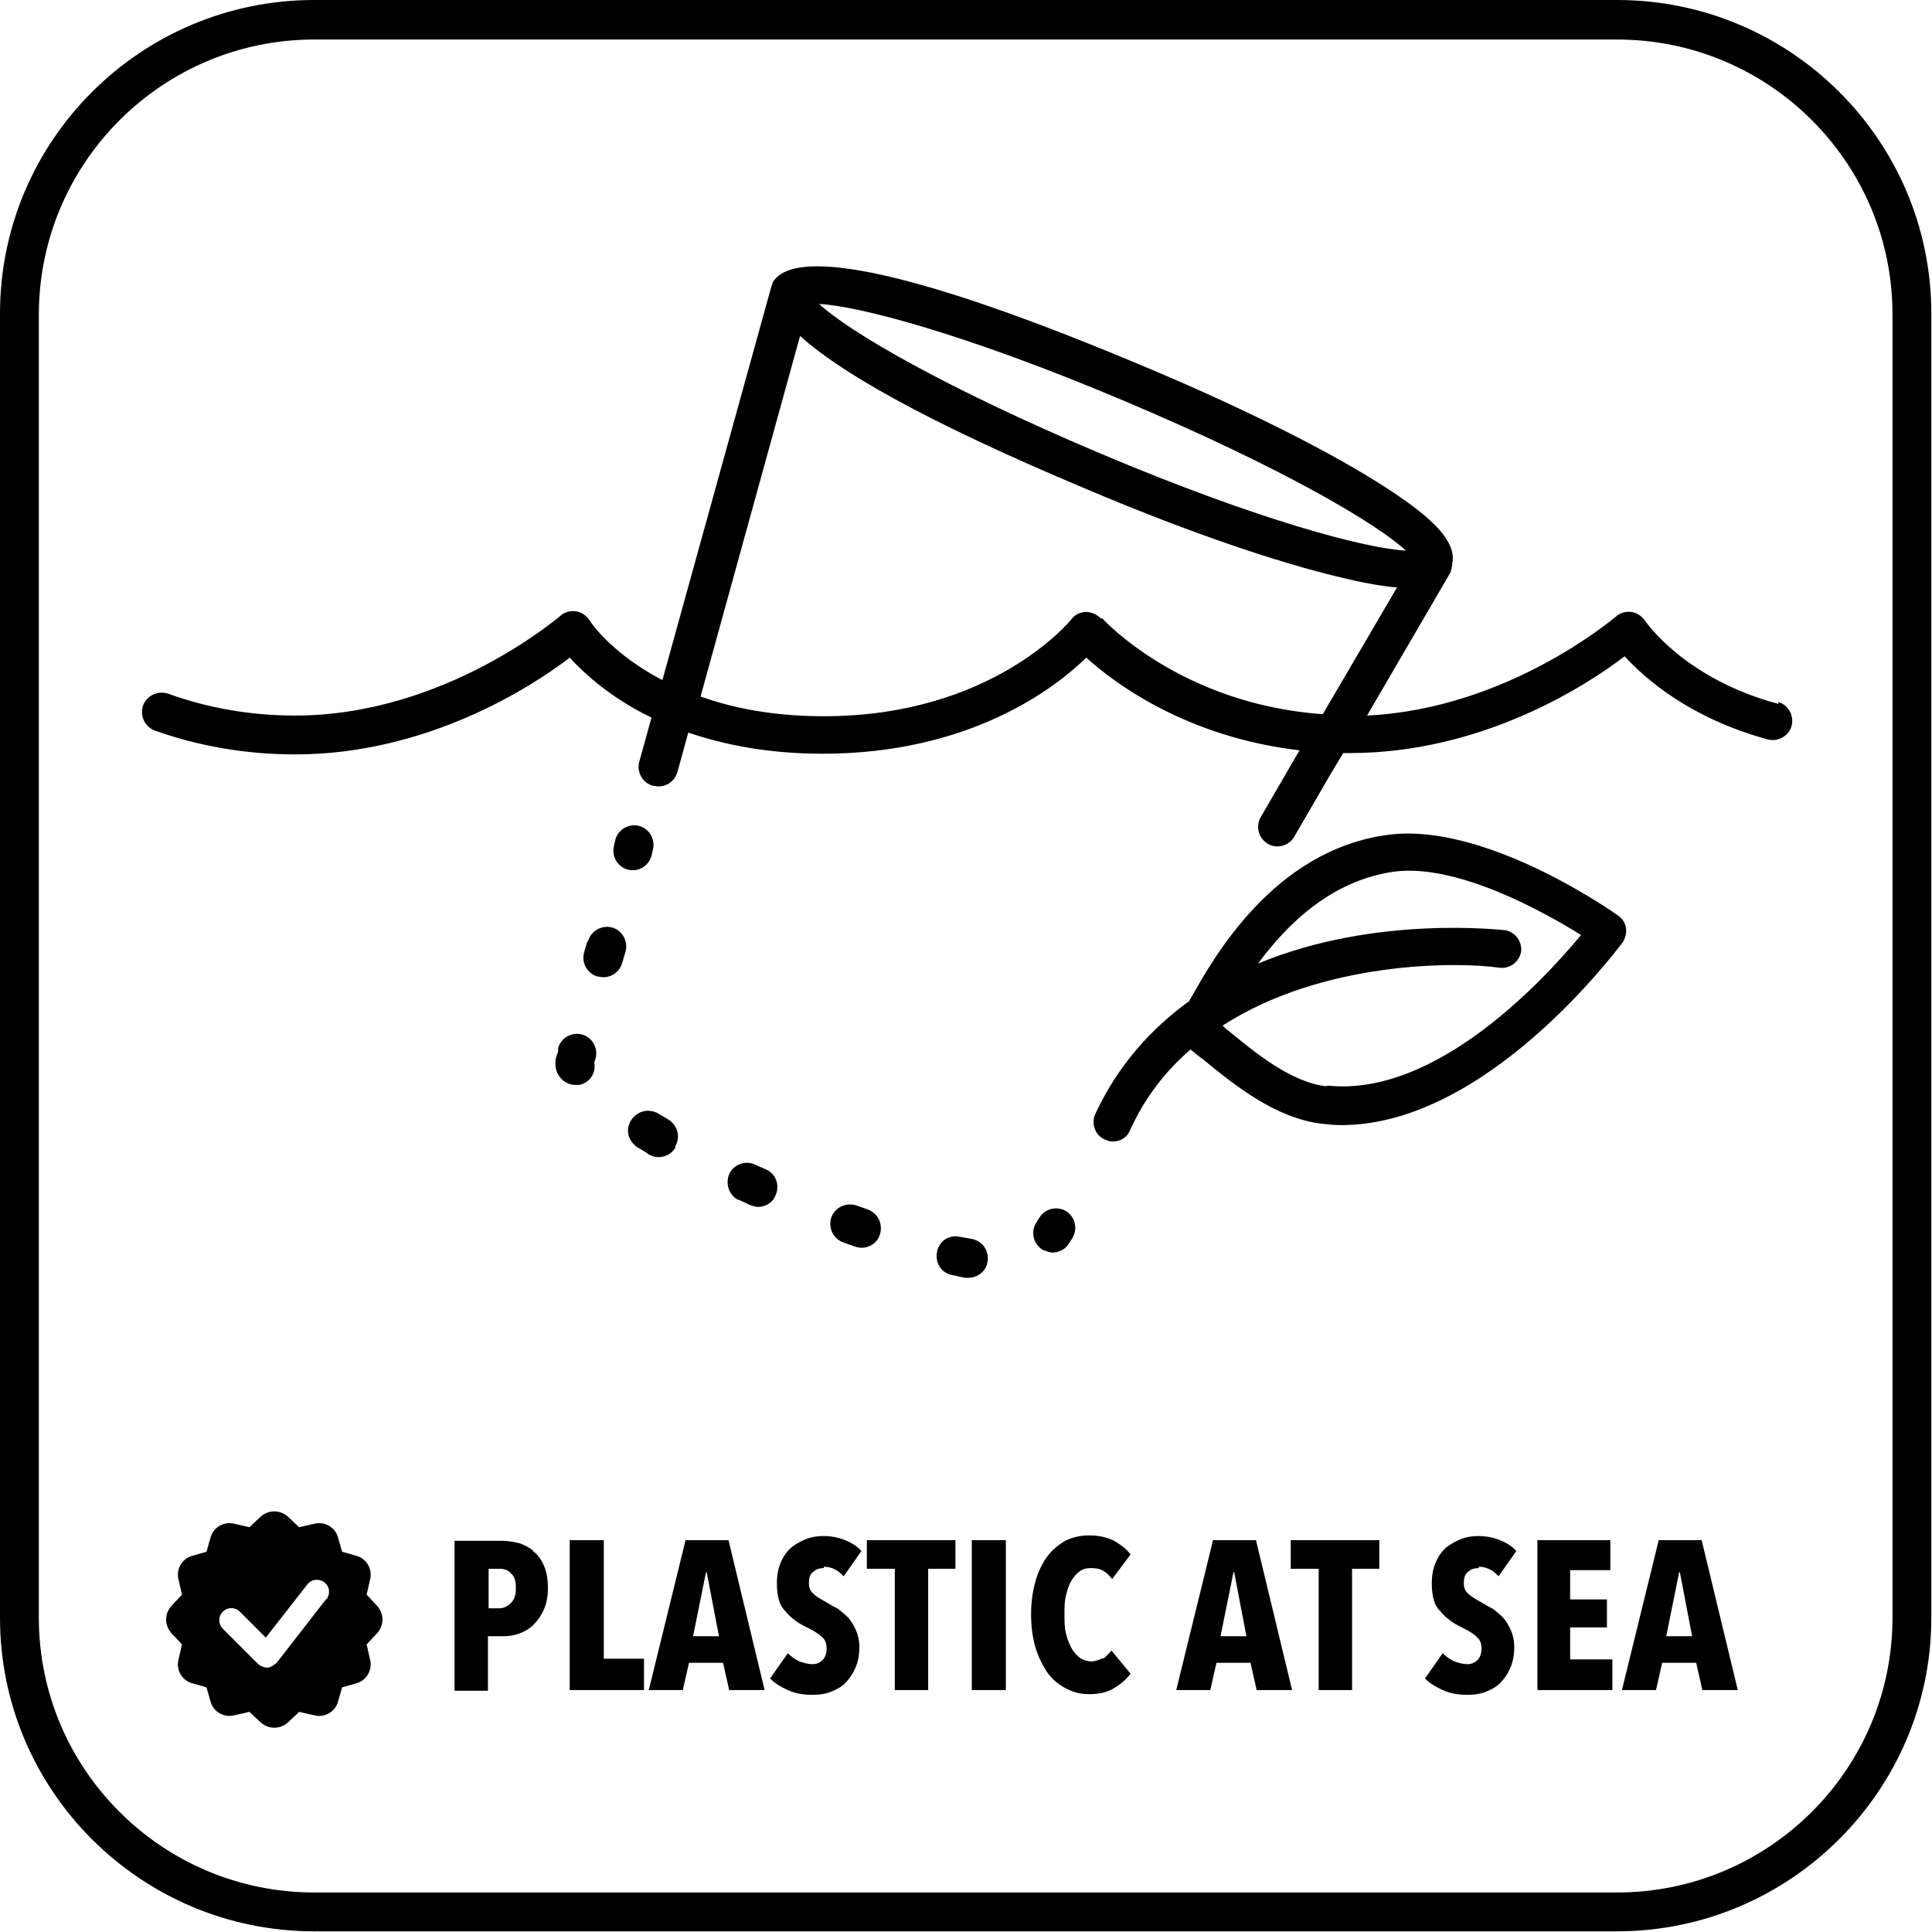
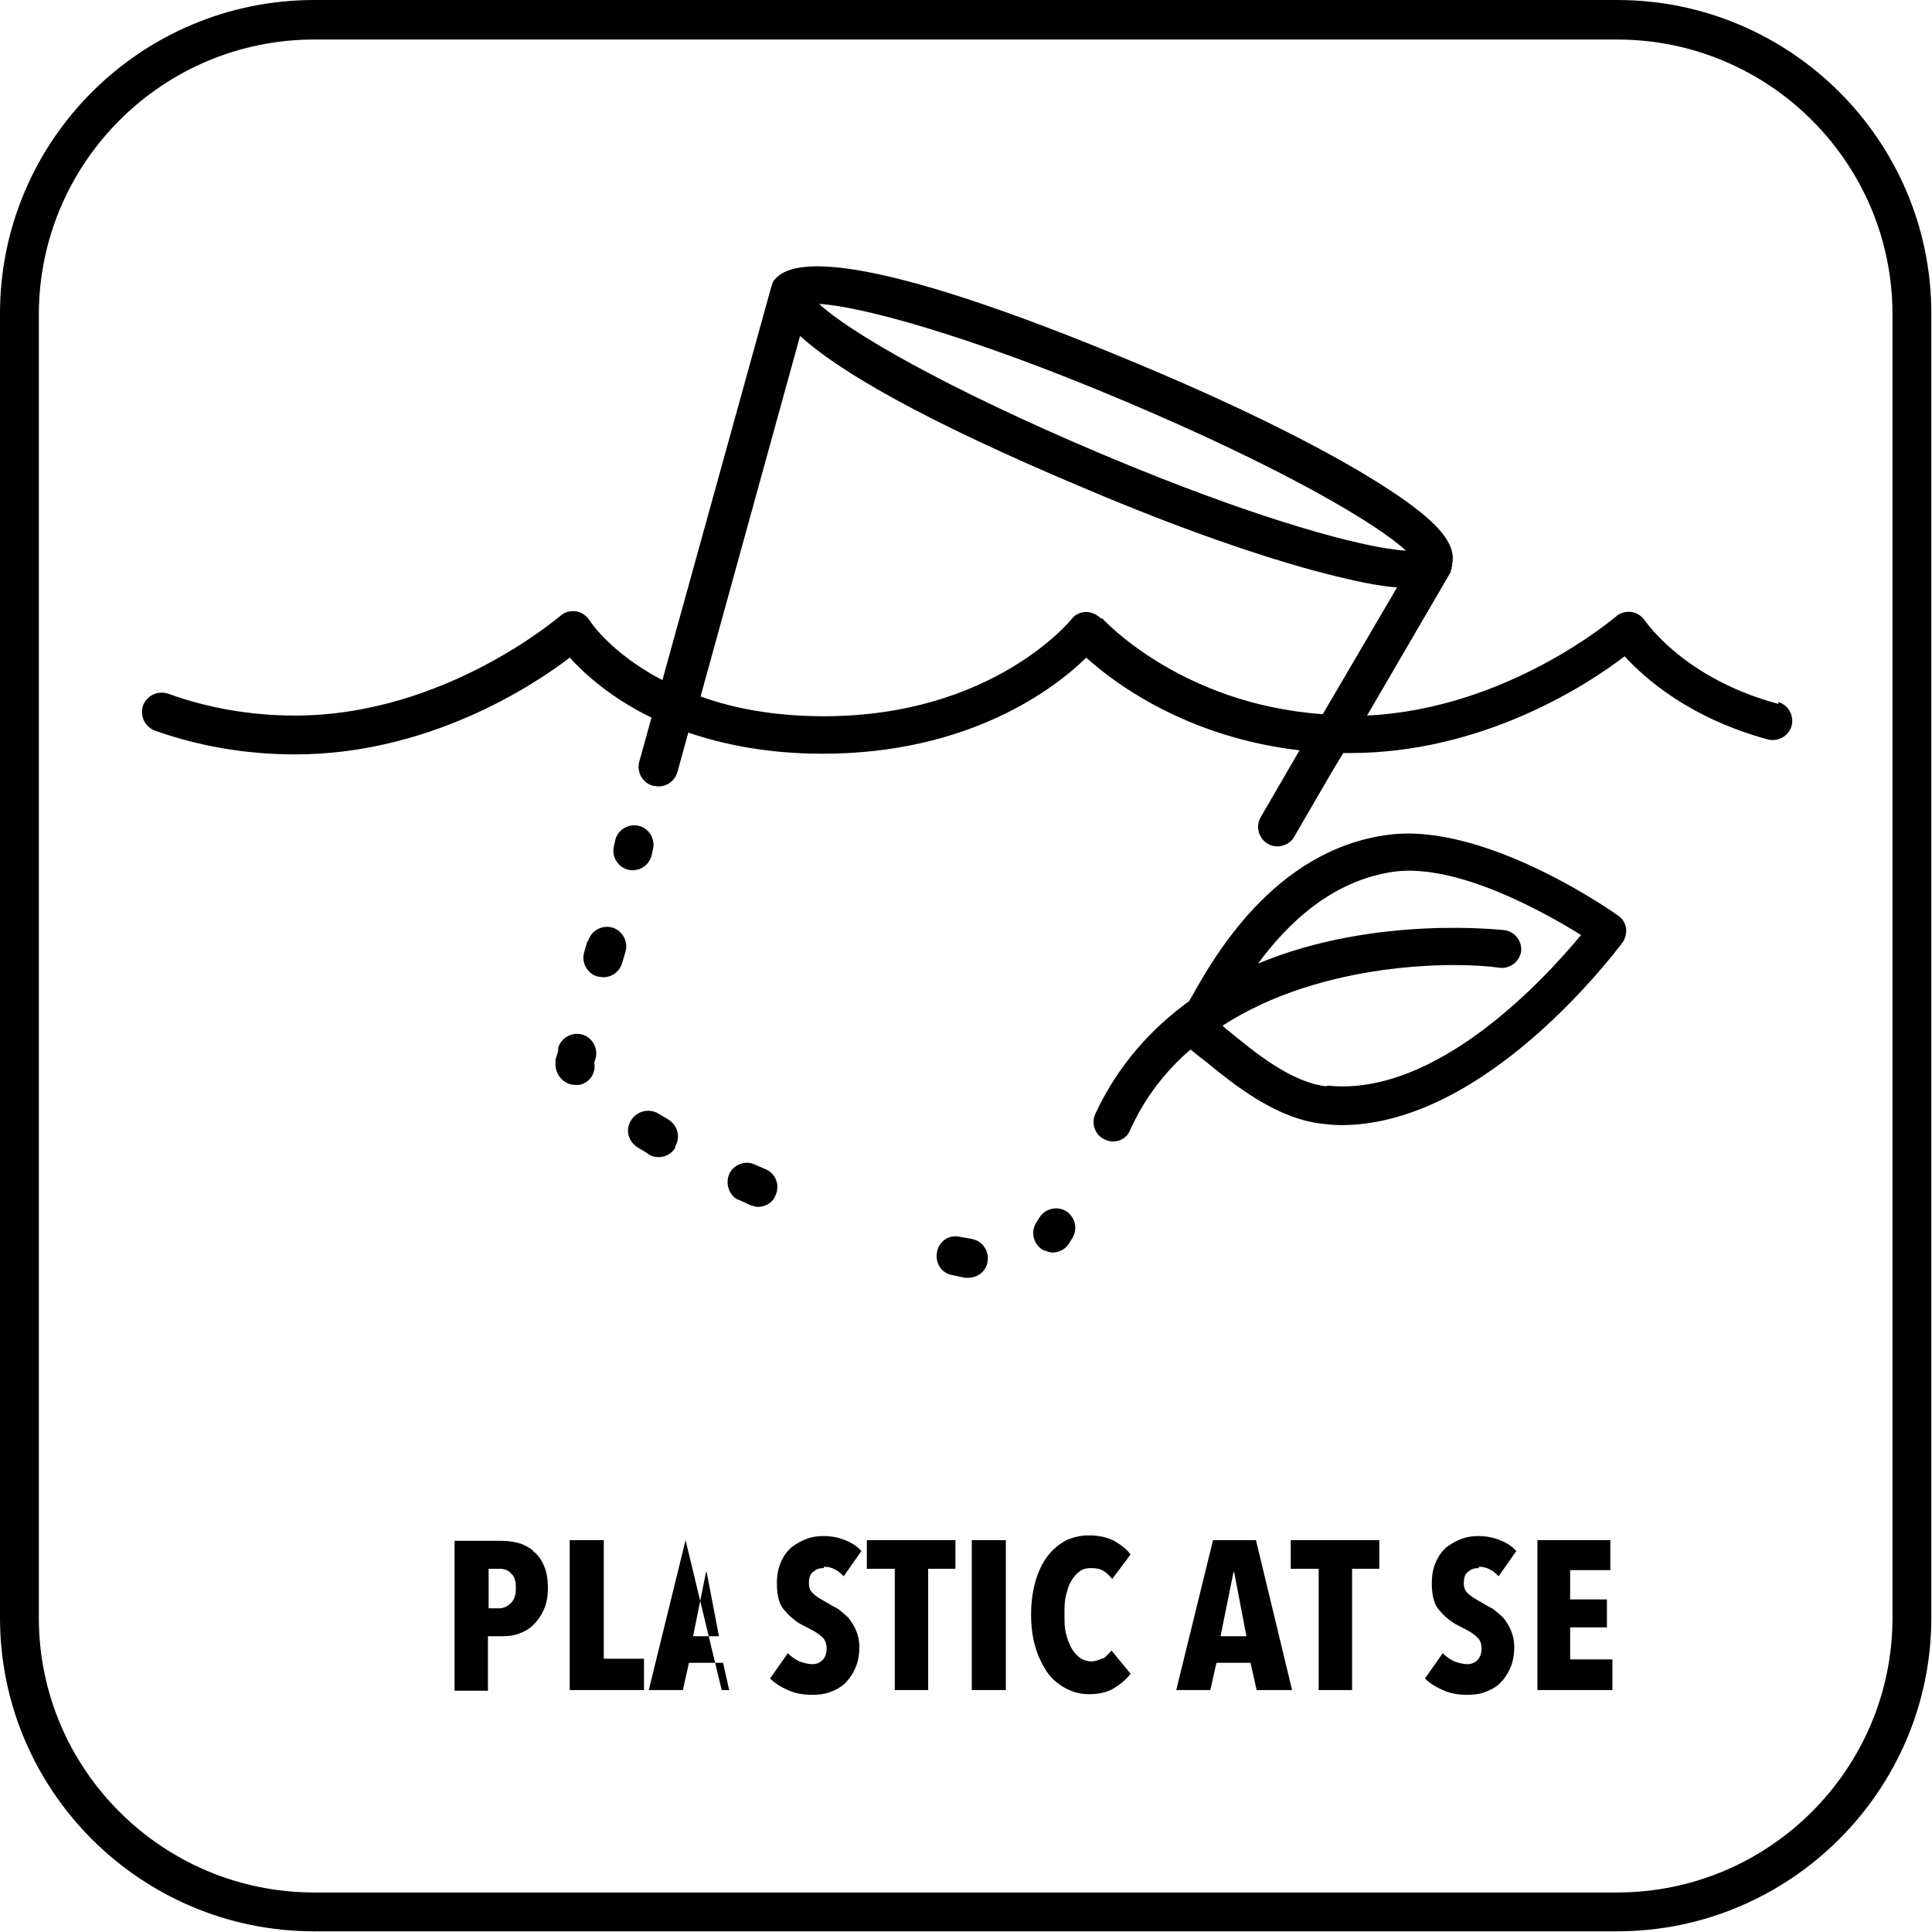
<svg xmlns="http://www.w3.org/2000/svg" id="Calque_1" viewBox="0 0 28.35 28.35">
  <defs>
    <style>.cls-1{fill:#000;stroke-width:0px;}</style>
  </defs>
  <path class="cls-1" d="M23.73,0H4.61C2.07,0,0,2.06,0,4.6v19.14c0,2.54,2.07,4.6,4.61,4.6h19.12c2.54,0,4.61-2.07,4.61-4.6V4.6c0-2.54-2.07-4.6-4.61-4.6ZM27.77,23.74c0,2.22-1.81,4.03-4.04,4.03H4.61c-2.23,0-4.04-1.81-4.04-4.03V4.6C.58,2.38,2.39.58,4.61.58h19.12c2.23,0,4.04,1.81,4.04,4.03v19.14Z" />
  <path class="cls-1" d="M9.2,12.76s.05.01.08.01c.13,0,.24-.08.28-.21l.02-.09c.04-.15-.05-.31-.2-.35-.15-.04-.31.05-.35.2l-.02.09c-.04.15.05.31.2.35Z" />
  <path class="cls-1" d="M14.49,18.52c.03-.16-.07-.31-.23-.34-.05-.01-.11-.02-.17-.03-.16-.04-.31.06-.34.22-.03.16.06.31.22.34.06.01.13.03.19.04.02,0,.04,0,.05,0,.14,0,.26-.1.28-.23Z" />
-   <path class="cls-1" d="M12.91,18.12c.05-.15-.02-.31-.17-.37l-.17-.06c-.15-.05-.31.02-.37.17-.05.15.02.31.17.37l.17.06s.06.02.1.02c.12,0,.23-.07.27-.19Z" />
  <path class="cls-1" d="M9.91,16.82c.08-.14.03-.31-.1-.39l-.15-.09c-.14-.08-.31-.04-.4.1s-.04.31.1.4c.05.03.11.06.16.1.05.03.1.04.14.04.1,0,.2-.05.25-.14Z" />
  <path class="cls-1" d="M10.83,17.6l.17.08s.08.03.12.03c.11,0,.22-.06.26-.17.07-.15,0-.32-.14-.38l-.16-.07c-.14-.07-.32,0-.38.14s0,.32.14.38Z" />
  <path class="cls-1" d="M8.5,15.92c.15-.03.25-.17.22-.33l.02-.06c.04-.15-.05-.31-.2-.35-.15-.04-.31.05-.35.2v.05s-.04.1-.04.15c0,.04,0,.08.01.11.03.13.15.23.28.23.02,0,.04,0,.06,0Z" />
  <path class="cls-1" d="M8.62,13.81l-.05.17c-.04.15.05.31.2.35.03,0,.05.01.08.01.13,0,.24-.08.28-.21l.05-.17c.04-.15-.05-.31-.2-.35-.15-.04-.31.05-.35.2Z" />
  <path class="cls-1" d="M15.3,18.34s.1.04.14.04c.1,0,.2-.05.25-.14l.05-.08c.08-.14.03-.31-.1-.39-.14-.08-.31-.03-.39.1l-.05.08c-.08.14-.03.31.1.39Z" />
  <path class="cls-1" d="M23.86,13.62c-.01-.07-.05-.14-.11-.18-.08-.06-1.96-1.38-3.38-1.19-1.69.22-2.58,1.84-2.88,2.37-.02.03-.03.05-.04.07-.55.4-1.04.93-1.38,1.66-.06.14,0,.31.14.37.04.02.08.03.12.03.11,0,.21-.06.25-.16.22-.49.53-.88.89-1.19.06.05.12.1.19.15.44.36,1.05.86,1.74.94.09.01.19.02.28.02,2.14,0,4.04-2.57,4.13-2.68.04-.06.06-.14.05-.21ZM19.46,15.94c-.52-.06-1.05-.5-1.44-.82-.03-.02-.06-.05-.08-.07,1.47-.95,3.44-.94,4.06-.85.15.02.29-.08.32-.23.02-.15-.08-.29-.23-.32-.03,0-1.91-.23-3.63.49.42-.57,1.07-1.22,2-1.35.93-.12,2.21.6,2.74.93-.53.64-2.12,2.38-3.72,2.21Z" />
-   <path class="cls-1" d="M5.38,23.4l.05-.22c.04-.15-.05-.31-.2-.35l-.21-.06-.06-.21c-.04-.15-.2-.24-.35-.2l-.22.05-.16-.15c-.12-.11-.29-.11-.41,0l-.16.15-.22-.05c-.15-.04-.31.05-.35.2l-.06.21-.21.06c-.15.04-.24.2-.2.35l.05.22-.15.16c-.11.12-.11.29,0,.41l.15.16-.05.22c-.04.15.05.31.2.35l.21.06.06.21c.04.15.2.24.35.2l.22-.05.16.15c.12.11.29.11.41,0l.16-.15.22.05c.15.04.31-.05.35-.2l.06-.21.21-.06c.15-.04.24-.2.2-.35l-.05-.22.15-.16c.11-.12.11-.29,0-.41l-.15-.16ZM4.79,23.46l-.73.94s-.08.07-.13.07c0,0,0,0-.01,0-.05,0-.09-.02-.13-.05l-.52-.52c-.07-.07-.07-.18,0-.25s.18-.07.25,0l.38.38.61-.78c.06-.08.17-.09.25-.03.08.06.09.17.03.25Z" />
  <path class="cls-1" d="M7.82,22.75c-.07-.05-.14-.09-.22-.11s-.16-.03-.24-.03h-.69v2.2h.49v-.8h.22c.08,0,.16-.01.24-.04.08-.03.15-.07.21-.13s.11-.13.15-.22c.04-.09.06-.19.06-.32,0-.13-.02-.24-.06-.33-.04-.09-.09-.16-.16-.21ZM7.5,23.52c-.05.05-.11.08-.17.08h-.16v-.58h.16c.07,0,.13.02.17.07.05.04.07.11.07.21s-.02.17-.07.22Z" />
  <polygon class="cls-1" points="8.86 22.6 8.36 22.6 8.36 24.8 9.45 24.8 9.45 24.34 8.86 24.34 8.86 22.6" />
-   <path class="cls-1" d="M10.06,22.6l-.54,2.2h.5l.09-.4h.5l.09.4h.52l-.53-2.2h-.63ZM10.17,24.01l.19-.94h.01l.18.94h-.38Z" />
+   <path class="cls-1" d="M10.06,22.6l-.54,2.2h.5l.09-.4h.5l.09.4h.52h-.63ZM10.17,24.01l.19-.94h.01l.18.94h-.38Z" />
  <path class="cls-1" d="M12.09,22.99c.05,0,.11.01.16.04.05.02.09.06.13.1l.26-.37c-.06-.07-.14-.12-.24-.16-.1-.04-.2-.06-.32-.06-.08,0-.16.01-.24.04-.08.03-.15.07-.22.12-.07.06-.12.13-.16.22s-.06.19-.06.32c0,.09.01.17.03.24s.05.12.1.17c.04.05.09.09.14.13.05.04.11.07.17.1.1.05.17.09.22.14.05.04.07.1.07.17s-.02.13-.06.17-.09.06-.15.06c-.06,0-.13-.02-.19-.04-.06-.03-.12-.07-.17-.12l-.26.37c.07.07.15.12.26.17s.23.07.36.07c.09,0,.18-.01.26-.04s.16-.07.22-.13c.06-.06.11-.13.15-.22s.06-.19.06-.31c0-.1-.02-.18-.05-.25-.03-.07-.07-.13-.11-.18-.05-.05-.1-.09-.15-.13-.06-.03-.11-.06-.16-.09-.09-.05-.16-.09-.2-.13-.05-.04-.07-.09-.07-.16,0-.08.02-.14.07-.17.04-.04.1-.05.15-.05Z" />
  <polygon class="cls-1" points="12.72 23.02 13.13 23.02 13.13 24.8 13.62 24.8 13.62 23.02 14.02 23.02 14.02 22.6 12.72 22.6 12.72 23.02" />
  <rect class="cls-1" x="14.26" y="22.6" width=".5" height="2.2" />
  <path class="cls-1" d="M16.19,24.33s-.11.05-.17.05-.12-.02-.17-.05c-.05-.04-.09-.08-.13-.15-.03-.06-.06-.13-.08-.22-.02-.08-.02-.17-.02-.27s0-.19.02-.27.04-.16.08-.22c.03-.06.08-.11.12-.14.05-.04.11-.05.17-.05.07,0,.13.01.18.04.05.03.09.07.13.12l.27-.36c-.06-.08-.14-.14-.24-.2-.1-.05-.22-.08-.37-.08-.13,0-.25.03-.35.08-.1.06-.19.13-.27.24-.07.1-.13.22-.17.37s-.06.3-.06.47.02.33.06.47c.04.14.1.26.17.37.07.1.16.18.27.24s.22.09.35.09c.15,0,.28-.03.37-.09.1-.06.18-.13.24-.21l-.28-.34s-.07.08-.12.12Z" />
  <path class="cls-1" d="M17.8,22.6l-.54,2.2h.5l.09-.4h.5l.09.4h.52l-.53-2.2h-.63ZM17.91,24.01l.19-.94h.01l.18.94h-.38Z" />
  <polygon class="cls-1" points="18.94 23.02 19.35 23.02 19.35 24.8 19.84 24.8 19.84 23.02 20.24 23.02 20.24 22.6 18.94 22.6 18.94 23.02" />
  <path class="cls-1" d="M21.7,22.99c.05,0,.11.01.16.04.05.02.09.06.13.1l.26-.37c-.06-.07-.14-.12-.24-.16-.1-.04-.2-.06-.32-.06-.08,0-.16.01-.24.04-.08.03-.15.07-.22.12-.07.06-.12.13-.16.22s-.06.19-.06.32c0,.09.01.17.03.24s.05.12.1.17c.04.05.09.09.14.13.05.04.11.07.17.1.1.05.17.09.22.14.05.04.07.1.07.17s-.02.13-.06.17-.09.06-.15.06c-.06,0-.13-.02-.19-.04-.06-.03-.12-.07-.17-.12l-.26.37c.07.07.15.12.26.17s.23.07.36.07c.09,0,.18-.01.26-.04s.16-.07.22-.13c.06-.06.11-.13.15-.22s.06-.19.06-.31c0-.1-.02-.18-.05-.25-.03-.07-.07-.13-.11-.18-.05-.05-.1-.09-.15-.13-.06-.03-.11-.06-.16-.09-.09-.05-.16-.09-.2-.13-.05-.04-.07-.09-.07-.16,0-.08.02-.14.07-.17.04-.04.1-.05.15-.05Z" />
  <polygon class="cls-1" points="23.04 23.88 23.58 23.88 23.58 23.47 23.04 23.47 23.04 23.04 23.63 23.04 23.63 22.6 22.56 22.6 22.56 24.8 23.66 24.8 23.66 24.35 23.04 24.35 23.04 23.88" />
-   <path class="cls-1" d="M24.34,22.6l-.54,2.2h.5l.09-.4h.5l.09.4h.52l-.53-2.2h-.63ZM24.45,24.01l.19-.94h.01l.18.94h-.38Z" />
  <path class="cls-1" d="M26.1,10.33c-1.39-.37-1.95-1.21-1.96-1.22-.05-.07-.12-.12-.2-.13-.08-.01-.17.01-.23.07-.02.01-1.57,1.35-3.65,1.45l1.23-2.11s0-.01,0-.02c0,0,0-.01.01-.02,0-.02,0-.03.01-.05,0-.01,0-.02,0-.03.07-.34-.31-.72-1.27-1.3-.83-.5-2.02-1.08-3.34-1.63-4.03-1.69-5.08-1.55-5.33-1.24,0,0,0,0,0,0-.02.02-.03.04-.04.07,0,.01,0,.02-.01.03,0,0,0,0,0,0l-1.6,5.78c-.73-.38-1.05-.84-1.07-.88-.05-.07-.12-.12-.2-.13-.08-.01-.17.01-.23.07-.02.01-1.69,1.46-3.89,1.46-.65,0-1.28-.11-1.86-.32-.15-.05-.31.02-.37.17-.05.15.02.31.17.37.65.23,1.34.35,2.06.35,1.94,0,3.47-.99,4.03-1.42.21.23.6.59,1.2.88l-.18.65c-.04.15.05.31.2.35.03,0,.05.01.08.01.13,0,.24-.08.28-.21l.16-.58c.53.18,1.18.31,1.97.31,2.15,0,3.4-.95,3.87-1.41.43.39,1.49,1.17,3.13,1.36l-.03.05-.54.93c-.08.14-.03.31.1.39.05.03.1.04.14.04.1,0,.2-.05.25-.14l.54-.93.18-.3s.07,0,.1,0c1.94,0,3.47-.99,4.03-1.42.3.33.96.91,2.1,1.22.15.04.31-.05.35-.2.04-.15-.05-.31-.2-.35ZM16.49,5.88c2.32.98,3.71,1.8,4.14,2.2-.58-.03-2.15-.44-4.47-1.42-2.32-.98-3.71-1.8-4.14-2.2.58.03,2.15.44,4.47,1.42ZM16.16,9.08c-.06-.06-.14-.1-.22-.1-.09,0-.17.04-.22.11-.01.01-1.15,1.42-3.63,1.42-.74,0-1.34-.12-1.81-.29l1.46-5.29c.54.49,1.73,1.21,4.21,2.25,1.32.56,2.57,1,3.51,1.24.43.11.77.18,1.04.2l-1.09,1.86c-2.1-.15-3.23-1.4-3.24-1.41Z" />
</svg>